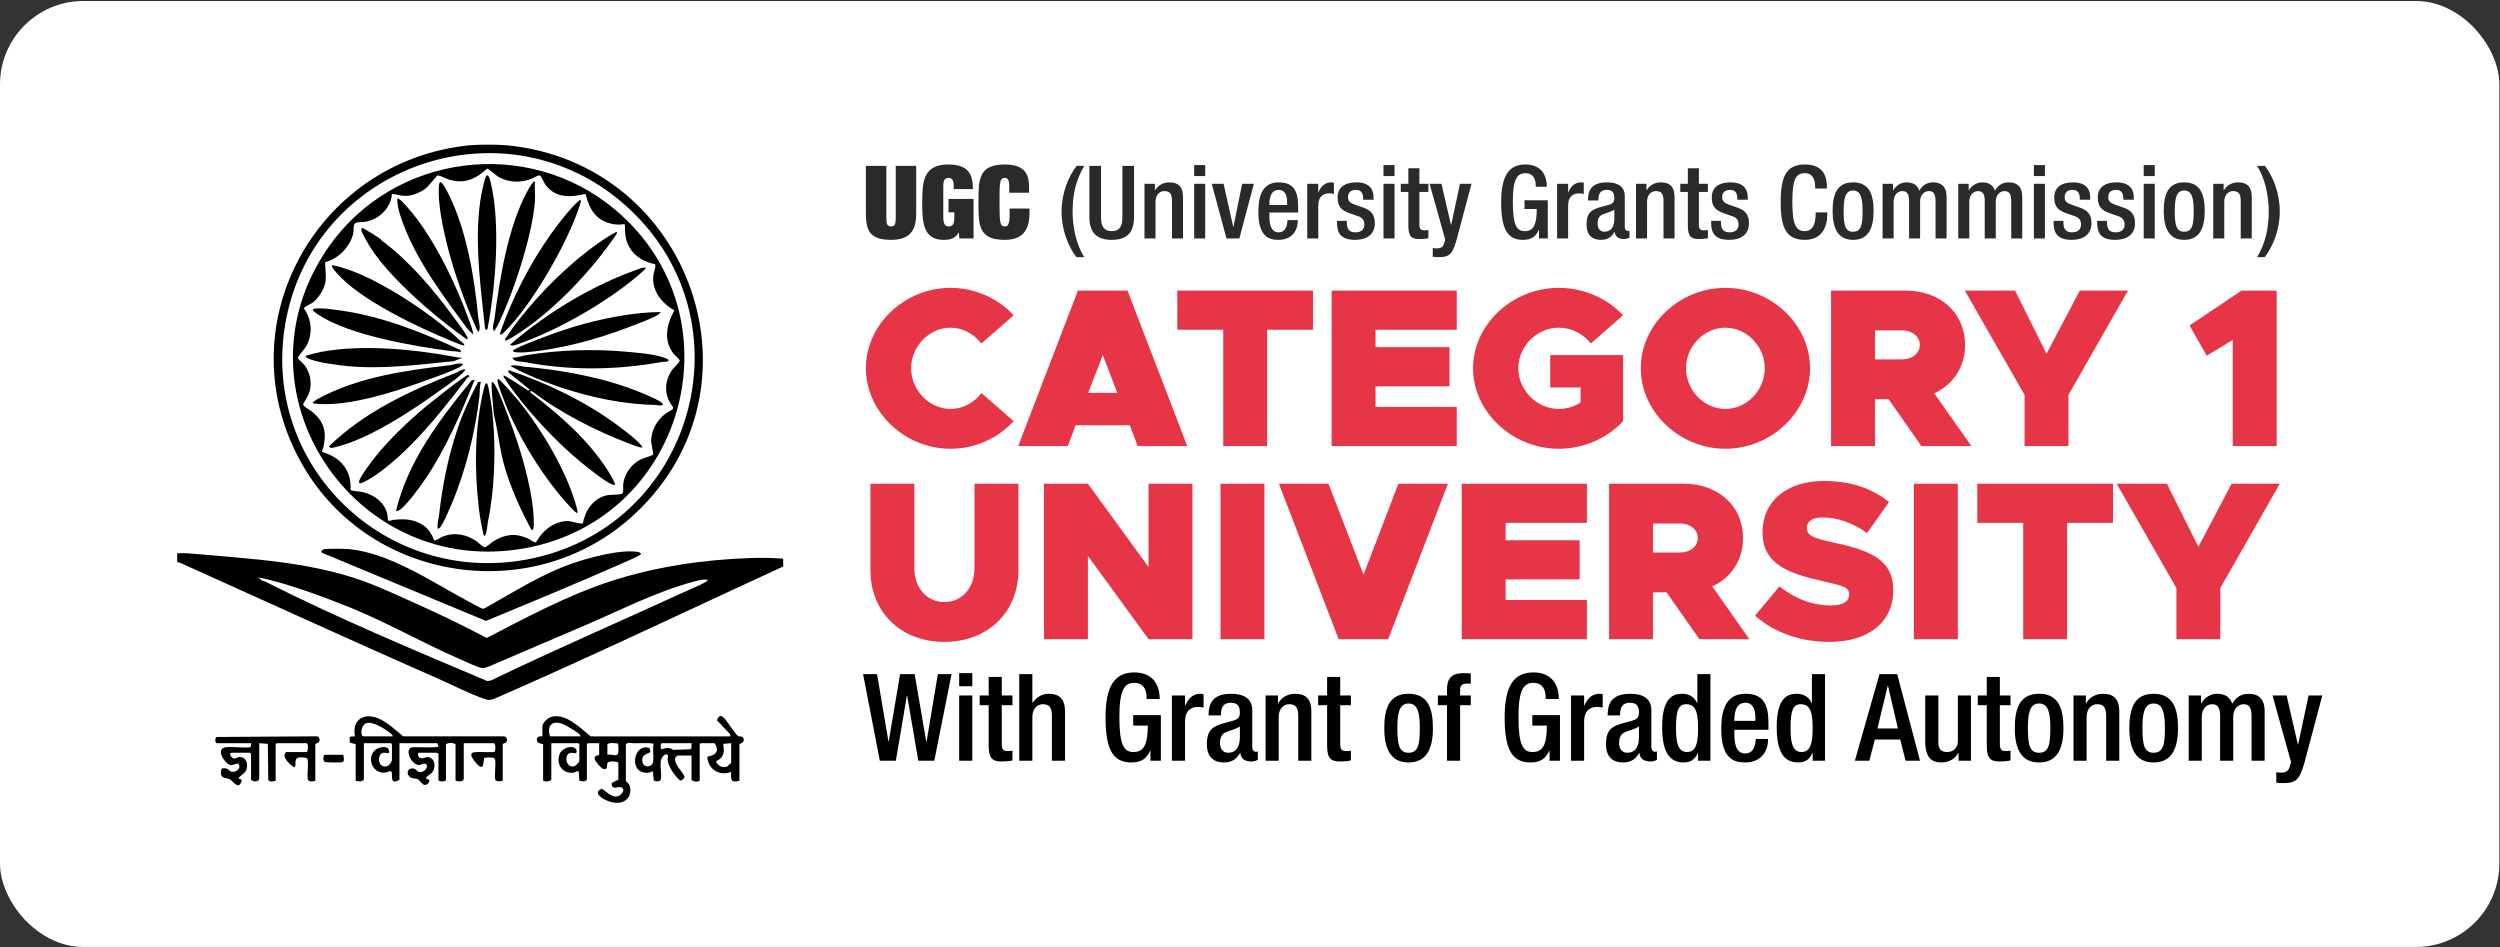
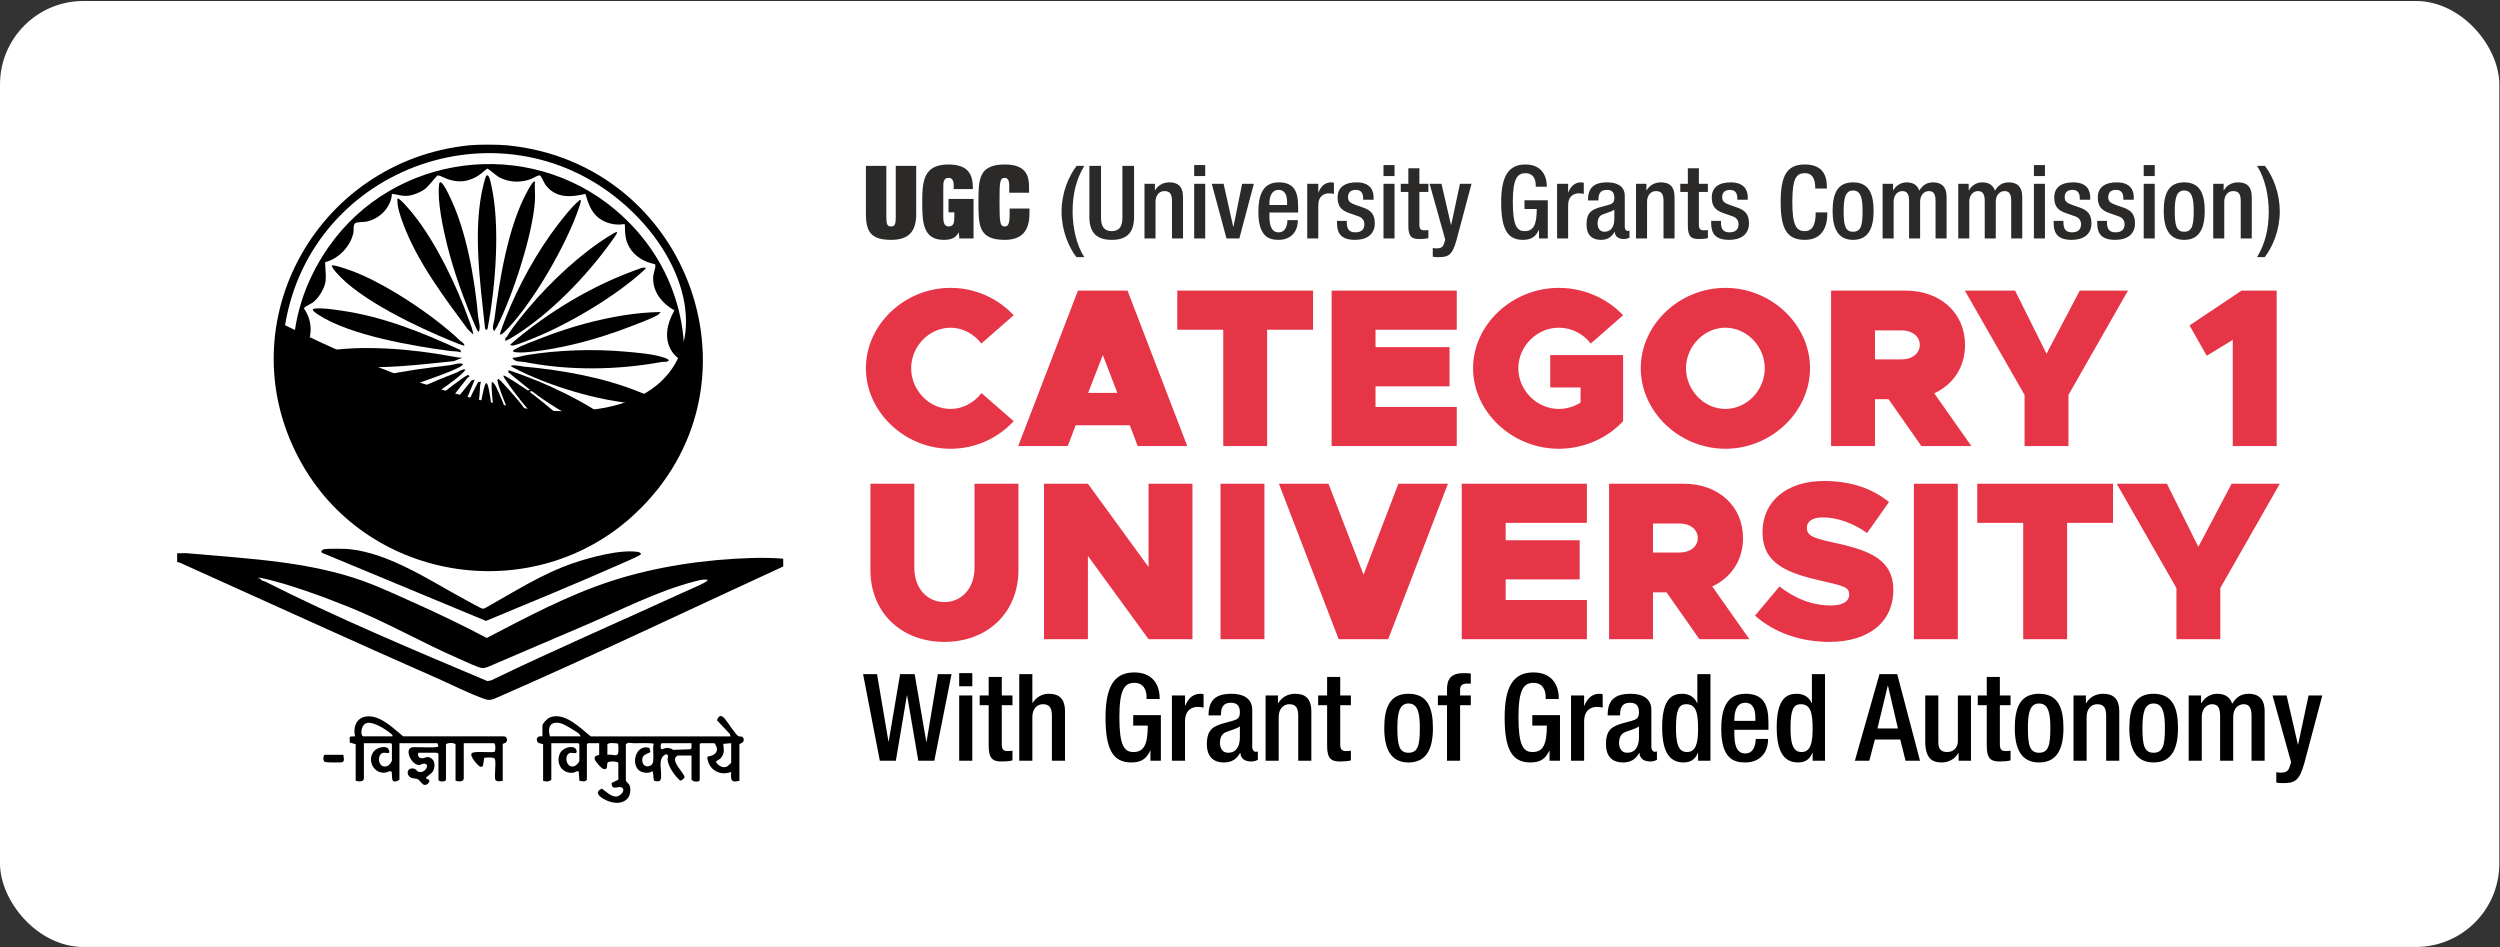
<svg xmlns="http://www.w3.org/2000/svg" width="990" height="375" viewBox="0 0 990 375" fill="none">
  <rect x="0" y="0" width="990" height="375" fill="#333333" stroke="none" />
  <rect y="0.395" width="989.736" height="374.605" rx="33.045" fill="white" />
  <path d="M354.717 86.214C354.717 88.669 354.393 89.674 352.855 89.674C351.316 89.674 350.992 88.669 350.992 86.214V65.695H342.896V84.686C342.896 91.807 344.96 94.985 352.855 94.985C360.02 94.985 362.814 91.566 362.814 84.686V65.695H354.717V86.214ZM375.607 84.082H377.914V86.053C377.914 88.186 377.59 89.674 375.647 89.674C373.704 89.674 373.542 87.582 373.542 85.812V73.983C373.542 72.253 373.663 70.443 375.607 70.443C377.186 70.443 377.671 71.569 377.671 73.702V74.868H385.282C385.282 69.115 383.542 65.132 375.526 65.132C365.648 65.132 365.202 71.891 365.202 80.099C365.202 87.824 365.445 94.985 373.663 94.985C376.012 94.985 378.238 94.623 379.615 92.088H379.696L379.898 94.422H385.525V78.771H375.607V84.082V84.082ZM399.654 76.317H407.508V74.225C407.508 69.759 406.496 65.132 397.873 65.132C387.468 65.132 387.468 71.167 387.468 80.059C387.468 89.232 387.468 94.985 397.873 94.985C404.958 94.985 407.67 91.123 407.67 84.404V82.593H399.816V84.806C399.816 88.387 399.29 89.674 397.994 89.674C396.011 89.674 395.808 88.467 395.808 80.059C395.808 71.891 395.889 70.443 397.994 70.443C399.654 70.443 399.654 72.736 399.654 73.983V76.317V76.317ZM426.333 65.695C423.135 69.879 420.382 76.397 420.382 83.76C420.382 91.123 423.054 97.641 426.252 101.825H429.369C426.131 96.796 424.754 89.795 424.754 83.76C424.754 76.92 426.131 71.086 429.369 65.695H426.333ZM431.394 65.695V85.933C431.394 92.571 434.713 94.985 440.26 94.985C445.765 94.985 449.085 92.571 449.085 85.933V65.695H444.47V86.295C444.47 89.916 443.013 91.525 440.26 91.525C437.466 91.525 436.009 89.916 436.009 86.295V65.695H431.394ZM453.215 94.422H457.587V79.898C457.587 77.081 459.287 75.673 461.068 75.673C463.255 75.673 464.105 76.759 464.105 79.576V94.422H468.477V78.087C468.477 73.702 466.372 72.213 463.052 72.213C460.623 72.213 458.558 73.38 457.465 75.311H457.344V72.776H453.215V94.422ZM472.89 94.422H477.262V72.776H472.89V94.422ZM472.89 69.719H477.262V65.373H472.89V69.719ZM485.683 94.422H490.784L496.532 72.776H491.877L488.436 89.835H488.355L484.549 72.776H479.853L485.683 94.422H485.683ZM514.062 84.162V81.869C514.062 75.834 512.443 72.213 506.37 72.213C499.528 72.213 498.314 78.248 498.314 83.921C498.314 93.939 502.726 94.985 506.289 94.985C511.026 94.985 513.94 91.968 513.94 87.18H509.811C509.811 88.467 509.447 92.008 506.329 92.008C503.05 92.008 502.686 88.306 502.686 85.41V84.162H514.062V84.162ZM502.686 81.185V80.743C502.686 77.926 503.536 75.19 506.329 75.19C508.799 75.19 509.69 77.282 509.69 80.018V81.185H502.686H502.686ZM517.665 94.422H522.037V81.467C522.037 77.443 524.426 76.558 526.41 76.558C527.138 76.558 527.907 76.719 528.231 76.8V72.374C527.948 72.293 527.665 72.213 527.179 72.213C524.709 72.213 523.09 73.742 522.118 76.156H522.037V72.776H517.665V94.422ZM543.939 79.093V78.127C543.939 75.432 542.684 72.213 537.138 72.213C532.644 72.213 529.689 74.104 529.689 78.168C529.689 81.628 531.065 83.277 534.344 84.404L537.907 85.651C539.445 86.174 540.296 87.22 540.296 88.83C540.296 90.801 539.121 92.008 536.733 92.008C534.223 92.008 533.332 90.64 533.332 88.146V87.462H529.446V88.266C529.446 92.451 531.106 94.985 536.612 94.985C541.024 94.985 544.425 93.014 544.425 88.387C544.425 84.967 542.927 83.237 539.688 82.151L536.895 81.185C534.587 80.38 533.818 79.697 533.818 78.007C533.818 75.995 535.195 75.19 536.935 75.19C539.203 75.19 539.81 76.8 539.81 78.53V79.093H543.939ZM547.866 94.422H552.238V72.776H547.866V94.422ZM547.866 69.719H552.238V65.373H547.866V69.719ZM554.708 75.995H557.704V89.433C557.704 93.859 559.161 94.663 562.116 94.663C563.493 94.663 564.707 94.543 565.639 94.301V91.083C565.234 91.163 564.707 91.203 564.06 91.203C562.562 91.203 562.076 90.6 562.076 88.91V75.995H565.639V72.776H562.076V66.621H557.704V72.776H554.708V75.995V75.995ZM566.124 72.776L572.318 94.905L571.752 96.675C571.266 98.043 570.294 98.365 568.796 98.365C568.31 98.365 567.865 98.284 567.379 98.204V101.664C567.946 101.745 568.553 101.825 569.12 101.825C573.614 101.905 575.031 101.141 576.731 95.227L582.723 72.776H578.148L574.667 89.031H574.586L570.821 72.776H566.124ZM609.442 94.422H612.924V79.294H603.693V82.754H608.552C608.552 89.031 607.256 91.565 603.734 91.525C600.617 91.525 599.078 89.192 599.078 79.938C599.078 70.764 600.819 68.592 604.098 68.592C607.256 68.592 608.147 71.127 608.147 73.259V73.943H612.519V73.42C612.519 70.805 611.304 65.132 604.058 65.132C597.378 65.132 594.463 69.799 594.463 80.059C594.463 90.318 596.73 94.985 603.046 94.985C606.446 94.985 608.106 93.738 609.361 91.083H609.442V94.422ZM616.608 94.422H620.98V81.467C620.98 77.443 623.369 76.558 625.352 76.558C626.081 76.558 626.85 76.719 627.174 76.8V72.374C626.891 72.293 626.607 72.213 626.122 72.213C623.652 72.213 622.033 73.742 621.061 76.156H620.98V72.776H616.608V94.422ZM643.408 77.544C643.408 73.702 640.332 72.213 636.486 72.213C630.737 72.213 628.834 74.748 628.834 79.375H632.963C632.963 77.262 633.368 75.19 636.283 75.19C638.591 75.19 639.279 76.444 639.279 78.436C639.279 80.334 638.307 80.776 636.728 81.219L633.328 82.137C630.373 83.103 628.267 84.109 628.267 88.923C628.267 93.054 630.453 94.985 633.935 94.985C636.486 94.985 638.186 93.939 639.36 91.807H639.441C639.562 93.899 641.182 94.663 643.125 94.663C643.975 94.663 644.744 94.382 645.271 94.141V91.324C645.109 91.405 644.825 91.445 644.542 91.445C643.894 91.445 643.408 90.727 643.408 89.923V77.544V77.544ZM639.279 86.63C639.279 89.802 637.983 91.767 635.352 91.767C633.53 91.767 632.64 90.325 632.64 88.521C632.64 86.912 633.166 85.631 634.421 85.028C635.716 84.424 638.145 83.908 639.279 83.022V86.63V86.63ZM647.862 94.422H652.234V79.898C652.234 77.081 653.934 75.673 655.715 75.673C657.902 75.673 658.752 76.76 658.752 79.576V94.422H663.124V78.087C663.124 73.702 661.019 72.213 657.699 72.213C655.27 72.213 653.206 73.38 652.112 75.311H651.991V72.776H647.862V94.422ZM665.391 75.995H668.387V89.433C668.387 93.859 669.844 94.663 672.8 94.663C674.176 94.663 675.391 94.543 676.322 94.301V91.083C675.917 91.163 675.391 91.203 674.743 91.203C673.245 91.203 672.759 90.6 672.759 88.91V75.995H676.322V72.776H672.759V66.621H668.387V72.776H665.391V75.995H665.391ZM692.111 79.093V78.127C692.111 75.432 690.856 72.213 685.309 72.213C680.816 72.213 677.86 74.104 677.86 78.168C677.86 81.628 679.237 83.277 682.516 84.404L686.078 85.651C687.617 86.174 688.467 87.22 688.467 88.83C688.467 90.801 687.293 92.008 684.904 92.008C682.394 92.008 681.504 90.64 681.504 88.146V87.462H677.617V88.266C677.617 92.451 679.277 94.985 684.783 94.985C689.196 94.985 692.596 93.014 692.596 88.387C692.596 84.967 691.099 83.237 687.86 82.151L685.066 81.185C682.759 80.38 681.99 79.697 681.99 78.007C681.99 75.995 683.366 75.19 685.107 75.19C687.374 75.19 687.981 76.8 687.981 78.53V79.093H692.111V79.093ZM718.992 84.122V84.605C718.992 87.26 718.547 91.525 714.701 91.525C711.3 91.525 709.762 89.192 709.762 79.938C709.762 70.684 711.3 68.592 714.701 68.592C718.02 68.471 718.83 71.529 718.83 74.184V74.667H723.445V74.144C723.445 71.167 722.959 65.132 714.741 65.132C707.414 65.132 705.146 69.799 705.146 80.059C705.146 90.318 707.414 94.985 714.701 94.985C721.502 94.985 723.607 89.916 723.607 84.726V84.122H718.992V84.122ZM725.712 83.599C725.712 90.318 727.777 94.985 733.809 94.985C739.882 94.985 741.946 90.318 741.946 83.599C741.946 76.88 740.165 72.213 733.809 72.213C727.494 72.213 725.712 76.88 725.712 83.599ZM730.085 83.599C730.085 78.811 730.651 75.432 733.809 75.432C737.007 75.432 737.574 78.811 737.574 83.599C737.574 89.111 737.007 91.767 733.809 91.767C730.651 91.767 730.085 89.111 730.085 83.599ZM745.509 94.422H749.881V79.898C749.881 77.081 751.582 75.673 753.322 75.673C755.144 75.673 755.994 76.76 755.994 79.576V94.422H760.367V79.898C760.367 77.081 762.067 75.673 763.848 75.673C765.63 75.673 766.48 76.76 766.48 79.576V94.422H770.852V77.966C770.852 73.782 768.625 72.213 765.548 72.213C762.917 72.213 761.298 73.42 760.043 75.512C759.395 73.702 758.099 72.213 754.982 72.213C752.917 72.213 750.853 73.38 749.76 75.311H749.638V72.776H745.509V94.422ZM775.467 94.422H779.839V79.898C779.839 77.081 781.54 75.673 783.28 75.673C785.102 75.673 785.952 76.76 785.952 79.576V94.422H790.325V79.898C790.325 77.081 792.025 75.673 793.806 75.673C795.588 75.673 796.438 76.76 796.438 79.576V94.422H800.81V77.966C800.81 73.782 798.584 72.213 795.507 72.213C792.875 72.213 791.256 73.42 790.001 75.512C789.353 73.702 788.058 72.213 784.94 72.213C782.876 72.213 780.811 73.38 779.718 75.311H779.596V72.776H775.467V94.422ZM805.425 94.422H809.798V72.776H805.425V94.422ZM805.425 69.719H809.798V65.373H805.425V69.719ZM827.732 79.093V78.127C827.732 75.432 826.477 72.213 820.931 72.213C816.437 72.213 813.482 74.104 813.482 78.168C813.482 81.628 814.858 83.277 818.137 84.404L821.7 85.651C823.238 86.174 824.088 87.22 824.088 88.83C824.088 90.801 822.914 92.008 820.526 92.008C818.016 92.008 817.125 90.64 817.125 88.146V87.462H813.239V88.266C813.239 92.451 814.899 94.985 820.404 94.985C824.817 94.985 828.218 93.014 828.218 88.387C828.218 84.967 826.72 83.237 823.481 82.151L820.688 81.185C818.38 80.38 817.611 79.697 817.611 78.007C817.611 75.995 818.987 75.19 820.728 75.19C822.995 75.19 823.603 76.8 823.603 78.53V79.093H827.732L827.732 79.093ZM844.978 79.093V78.127C844.978 75.432 843.723 72.213 838.177 72.213C833.683 72.213 830.728 74.104 830.728 78.168C830.728 81.628 832.104 83.277 835.383 84.404L838.946 85.651C840.484 86.174 841.335 87.22 841.335 88.83C841.335 90.801 840.161 92.008 837.772 92.008C835.262 92.008 834.371 90.64 834.371 88.146V87.462H830.485V88.266C830.485 92.451 832.145 94.985 837.651 94.985C842.063 94.985 845.464 93.014 845.464 88.387C845.464 84.967 843.966 83.237 840.727 82.151L837.934 81.185C835.626 80.38 834.857 79.697 834.857 78.007C834.857 75.995 836.234 75.19 837.974 75.19C840.241 75.19 840.849 76.8 840.849 78.53V79.093H844.978V79.093ZM848.905 94.422H853.277V72.776H848.905V94.422ZM848.905 69.719H853.277V65.373H848.905V69.719ZM856.84 83.599C856.84 90.318 858.905 94.985 864.937 94.985C871.009 94.985 873.074 90.318 873.074 83.599C873.074 76.88 871.293 72.213 864.937 72.213C858.621 72.213 856.84 76.88 856.84 83.599ZM861.212 83.599C861.212 78.811 861.779 75.432 864.937 75.432C868.135 75.432 868.702 78.811 868.702 83.599C868.702 89.111 868.135 91.767 864.937 91.767C861.779 91.767 861.212 89.111 861.212 83.599ZM876.434 94.422H880.806V79.898C880.806 77.081 882.507 75.673 884.288 75.673C886.474 75.673 887.324 76.76 887.324 79.576V94.422H891.697V78.087C891.697 73.702 889.591 72.213 886.272 72.213C883.843 72.213 881.778 73.38 880.685 75.311H880.564V72.776H876.434V94.422ZM896.838 101.825C900.036 97.641 902.789 91.123 902.789 83.76C902.789 76.397 900.117 69.879 896.919 65.695H893.802C897.041 70.724 898.417 77.725 898.417 83.76C898.417 90.6 897.04 96.434 893.802 101.825H896.838Z" fill="#2B2A29" />
  <path d="M376.412 177.713C386.27 177.713 395.231 173.501 401.415 166.78L388.689 155.668C385.732 159.432 381.341 161.941 376.412 161.941C367.988 161.941 360.819 154.592 360.819 145.81C360.819 137.117 367.988 129.769 376.412 129.769C381.251 129.769 385.732 132.278 388.6 136.042L401.415 124.84C395.231 118.208 386.27 113.996 376.412 113.996C358.22 113.996 342.896 128.514 342.896 145.81C342.896 163.106 358.22 177.713 376.412 177.713ZM450.524 176.638H470.15L446.491 115.072H426.866L403.207 176.638H422.833L425.969 168.393H447.388L450.524 176.638H450.524ZM430.898 155.578L436.723 140.612L442.459 155.578H430.898ZM484.399 176.638H501.784V130.575H519.976V115.072H466.207V130.575H484.399V176.638H484.399ZM576.882 130.575V115.072H527.325V176.638H576.882V161.134H544.71V152.979H574.015V137.476H544.71V130.575H576.882ZM613.894 153.427H625.902V159.432C623.303 161.045 620.346 161.941 617.299 161.941C608.606 161.941 601.258 154.592 601.258 145.81C601.258 137.117 608.606 129.769 617.299 129.769C622.228 129.769 626.888 132.099 629.935 136.042L642.75 124.84C636.387 118.029 626.978 113.996 617.299 113.996C598.838 113.996 583.335 128.514 583.335 145.81C583.335 163.106 598.838 177.713 617.299 177.713C626.978 177.713 636.387 173.68 642.75 166.78V140.612H613.894V153.427ZM683.257 177.713C701.449 177.713 716.773 163.106 716.773 145.81C716.773 128.514 701.449 113.996 683.257 113.996C665.064 113.996 649.74 128.514 649.74 145.81C649.74 163.106 665.064 177.713 683.257 177.713ZM683.257 161.941C674.833 161.941 667.663 154.592 667.663 145.81C667.663 137.117 674.833 129.769 683.257 129.769C691.68 129.769 698.85 137.117 698.85 145.81C698.85 154.592 691.68 161.941 683.257 161.941ZM780.669 176.638L765.972 155.757C773.5 152.262 778.16 145.362 778.16 136.579C778.16 123.944 768.392 115.072 754.591 115.072H725.107V176.638H742.493V158.087H747.869L760.864 176.638H780.669ZM742.493 130.844H753.157C757.279 130.844 760.236 133.264 760.236 136.579C760.236 139.895 757.279 142.315 753.157 142.315H742.493V130.844ZM801.729 176.638H819.114V156.385L842.683 115.072H823.595L810.421 140.074L797.965 115.072H778.07L801.729 156.385V176.638ZM884.175 176.638H901.561V115.072H887.67L867.059 128.873L873.869 140.881L884.175 134.608V176.638ZM373.992 254.188C391.198 254.188 403.297 242.449 403.297 225.78V191.547H385.911V224.884C385.911 232.77 380.982 238.416 373.992 238.416C367.002 238.416 362.073 232.77 362.073 224.884V191.547H344.688V225.78C344.688 242.449 356.786 254.188 373.992 254.188H373.992ZM413.423 253.113H430.809V220.134L454.826 253.113H472.211V191.547H454.826V224.525L430.809 191.547H413.423V253.113ZM483.323 253.113H500.709V191.547H483.323V253.113ZM553.762 191.547L539.961 227.572L526.07 191.547H506.444L530.103 253.113H549.729L573.387 191.547H553.762H553.762ZM628.412 207.05V191.547H578.854V253.113H628.412V237.609H596.239V229.454H625.544V213.951H596.239V207.05H628.412ZM692.756 253.113L678.059 232.232C685.586 228.737 690.247 221.837 690.247 213.055C690.247 200.419 680.478 191.547 666.678 191.547H637.194V253.113H654.579V234.562H659.956L672.951 253.113H692.756ZM654.579 207.319H665.244C669.366 207.319 672.323 209.739 672.323 213.055C672.323 216.37 669.366 218.79 665.244 218.79H654.579V207.319ZM724.39 254.188C739.804 254.188 749.751 246.571 749.751 233.577C749.751 221.837 740.79 217.983 726.451 214.936C717.669 213.054 715.518 212.069 715.518 208.932C715.518 206.602 717.579 204.899 721.791 204.899C727.347 204.899 733.621 206.961 739.356 211.083L748.049 198.806C741.238 193.339 732.904 190.471 722.239 190.471C707.632 190.471 697.953 198.447 697.953 210.724C697.953 223.54 708.259 227.035 721.612 230.082C730.126 232.053 732.276 232.501 732.276 235.458C732.276 238.147 729.767 239.76 725.017 239.76C717.759 239.76 710.948 237.161 704.675 232.232L694.996 243.793C702.793 250.693 713.278 254.188 724.39 254.188ZM757.906 253.113H775.292V191.547H757.906V253.113ZM801.191 253.113H818.576V207.05H836.768V191.547H782.999V207.05H801.191V253.113ZM861.861 253.113H879.246V232.86L902.815 191.547H883.727L870.554 216.55L858.097 191.547H838.202L861.861 232.86V253.113H861.861Z" fill="#E73548" />
  <path d="M348.412 301.261H354.755L359.128 275.408H359.224L363.645 301.261H369.988L376.812 266.951H371.382L366.913 293.765H366.816L362.203 266.951H356.437L351.92 293.621H351.824L347.307 266.951H341.781L348.412 301.261H348.412ZM379.839 301.261H385.029V275.408H379.839V301.261ZM379.839 271.756H385.029V266.566H379.839V271.756ZM387.96 279.253H391.516V295.303C391.516 300.589 393.246 301.55 396.754 301.55C398.388 301.55 399.829 301.406 400.934 301.117V297.273C400.454 297.369 399.829 297.417 399.06 297.417C397.282 297.417 396.706 296.696 396.706 294.678V279.253H400.934V275.408H396.706V268.056H391.516V275.408H387.96V279.253ZM403.625 301.261H408.815V283.914C408.815 280.55 410.833 278.868 412.948 278.868C415.543 278.868 416.552 280.166 416.552 283.529V301.261H421.742V281.752C421.742 276.514 419.243 274.736 415.302 274.736C412.659 274.736 410.401 276.081 408.959 278.292L408.815 278.195V266.951H403.625V301.261H403.625ZM455.571 301.261H459.704V283.193H448.748V287.326H454.514C454.514 294.822 452.976 297.85 448.796 297.802C445.096 297.802 443.27 295.014 443.27 283.962C443.27 273.006 445.336 270.411 449.228 270.411C452.976 270.411 454.033 273.438 454.033 275.985V276.802H459.223V276.177C459.223 273.054 457.782 266.278 449.18 266.278C441.251 266.278 437.791 271.852 437.791 284.106C437.791 296.36 440.482 301.934 447.979 301.934C452.015 301.934 453.985 300.445 455.475 297.273H455.571V301.261ZM464.077 301.261H469.266V285.788C469.266 280.983 472.102 279.925 474.456 279.925C475.321 279.925 476.234 280.118 476.619 280.214V274.928C476.282 274.832 475.946 274.736 475.369 274.736C472.438 274.736 470.516 276.562 469.363 279.445H469.266V275.408H464.077V301.261ZM495.888 281.103C495.888 276.514 492.236 274.736 487.671 274.736C480.847 274.736 478.589 277.763 478.589 283.289H483.49C483.49 280.766 483.971 278.292 487.431 278.292C490.17 278.292 490.987 279.789 490.987 282.168C490.987 284.435 489.833 284.963 487.959 285.492L483.923 286.589C480.415 287.742 477.916 288.944 477.916 294.694C477.916 299.628 480.511 301.934 484.644 301.934C487.671 301.934 489.689 300.685 491.083 298.138H491.179C491.323 300.637 493.245 301.55 495.552 301.55C496.561 301.55 497.474 301.213 498.099 300.925V297.561C497.906 297.657 497.57 297.705 497.234 297.705C496.465 297.705 495.888 296.849 495.888 295.888V281.103H495.888ZM490.987 291.955C490.987 295.743 489.449 298.09 486.326 298.09C484.163 298.09 483.106 296.368 483.106 294.214C483.106 292.291 483.731 290.762 485.22 290.041C486.758 289.32 489.641 288.703 490.987 287.646V291.955ZM501.174 301.261H506.364V283.914C506.364 280.55 508.382 278.868 510.496 278.868C513.091 278.868 514.1 280.166 514.1 283.529V301.261H519.29V281.752C519.29 276.514 516.791 274.736 512.851 274.736C509.968 274.736 507.517 276.129 506.22 278.436H506.075V275.408H501.174V301.261H501.174ZM521.981 279.253H525.537V295.303C525.537 300.589 527.267 301.55 530.775 301.55C532.409 301.55 533.85 301.406 534.956 301.117V297.273C534.475 297.369 533.85 297.417 533.081 297.417C531.303 297.417 530.727 296.696 530.727 294.678V279.253H534.956V275.408H530.727V268.056H525.537V275.408H521.981V279.253ZM548.17 288.335C548.17 296.36 550.621 301.934 557.781 301.934C564.989 301.934 567.44 296.36 567.44 288.335C567.44 280.31 565.325 274.736 557.781 274.736C550.285 274.736 548.17 280.31 548.17 288.335ZM553.36 288.335C553.36 282.616 554.033 278.58 557.781 278.58C561.577 278.58 562.25 282.616 562.25 288.335C562.25 294.918 561.577 298.09 557.781 298.09C554.033 298.09 553.36 294.918 553.36 288.335ZM573.014 301.261H578.204V279.253H582.432V275.408H578.204V273.15C578.204 271.42 579.069 270.699 580.991 270.699H582.432V266.711C581.664 266.614 580.702 266.566 579.597 266.566C575.369 266.566 573.014 268.104 573.014 273.006V275.408H569.41V279.253H573.014V301.261ZM613.619 301.261H617.752V283.193H606.795V287.326H612.562C612.562 294.822 611.024 297.85 606.844 297.802C603.143 297.802 601.317 295.014 601.317 283.962C601.317 273.006 603.384 270.411 607.276 270.411C611.024 270.411 612.081 273.438 612.081 275.985V276.802H617.271V276.177C617.271 273.054 615.829 266.278 607.228 266.278C599.299 266.278 595.839 271.852 595.839 284.106C595.839 296.36 598.53 301.934 606.027 301.934C610.063 301.934 612.033 300.445 613.523 297.273H613.619V301.261ZM622.125 301.261H627.314V285.788C627.314 280.983 630.149 279.925 632.504 279.925C633.369 279.925 634.282 280.118 634.666 280.214V274.928C634.33 274.832 633.994 274.736 633.417 274.736C630.486 274.736 628.564 276.562 627.41 279.445H627.314V275.408H622.125V301.261ZM653.936 281.103C653.936 276.514 650.284 274.736 645.719 274.736C638.895 274.736 636.637 277.763 636.637 283.289H641.538C641.538 280.766 642.019 278.292 645.478 278.292C648.218 278.292 649.034 279.789 649.034 282.168C649.034 284.435 647.881 284.963 646.007 285.492L641.971 286.589C638.463 287.742 635.964 288.944 635.964 294.694C635.964 299.628 638.559 301.934 642.691 301.934C645.719 301.934 647.737 300.685 649.131 298.138H649.227C649.371 300.637 651.293 301.55 653.6 301.55C654.609 301.55 655.522 301.213 656.146 300.925V297.561C655.954 297.657 655.618 297.705 655.281 297.705C654.513 297.705 653.936 296.849 653.936 295.888V281.103ZM649.034 291.955C649.034 295.743 647.497 298.09 644.373 298.09C642.211 298.09 641.154 296.368 641.154 294.214C641.154 292.291 641.778 290.762 643.268 290.041C644.806 289.32 647.689 288.703 649.034 287.646V291.955ZM672.436 301.261H677.338V266.951H672.148V278.436H672.052C671.091 276.129 668.977 274.736 666.19 274.736C662.249 274.736 658.213 276.514 658.213 287.999C658.213 296.889 660.615 301.934 666.67 301.934C670.37 301.934 671.668 299.772 672.34 298.09H672.436V301.261ZM672.436 288.623C672.436 294.15 671.62 297.802 668.064 297.802C664.46 297.802 663.691 294.101 663.691 288.239C663.691 281.271 664.748 278.868 667.727 278.868C671.716 278.868 672.436 282.424 672.436 288.623ZM700.308 289.008V286.269C700.308 279.06 698.385 274.736 691.177 274.736C683.056 274.736 681.615 281.944 681.615 288.719C681.615 300.685 686.853 301.934 691.081 301.934C696.703 301.934 700.163 298.33 700.163 292.612H695.262C695.262 294.15 694.829 298.378 691.129 298.378C687.237 298.378 686.805 293.957 686.805 290.497V289.008H700.308ZM686.805 285.452V284.923C686.805 281.559 687.814 278.292 691.129 278.292C694.061 278.292 695.118 280.791 695.118 284.058V285.452H686.805ZM717.799 301.261H722.7V266.951H717.511V278.436H717.415C716.453 276.129 714.339 274.736 711.552 274.736C707.612 274.736 703.575 276.514 703.575 287.999C703.575 296.889 705.978 301.934 712.033 301.934C715.733 301.934 717.03 299.772 717.703 298.09H717.799V301.262V301.261ZM717.799 288.623C717.799 294.15 716.982 297.802 713.426 297.802C709.822 297.802 709.053 294.101 709.053 288.239C709.053 281.271 710.11 278.868 713.09 278.868C717.078 278.868 717.799 282.424 717.799 288.623ZM743.46 288.479L747.544 271.564H747.64L751.581 288.479H743.46ZM734.522 301.261H740.24L742.45 292.852H752.494L754.608 301.261H760.326L751.292 266.951H744.276L734.522 301.261H734.522ZM775.607 301.261H780.509V275.408H775.319V293.477C775.319 296.36 773.301 297.802 771.09 297.802C768.88 297.802 767.582 296.841 767.582 293.957V275.408H762.393V293.477C762.393 300.156 764.987 301.934 768.832 301.934C771.715 301.934 774.166 300.541 775.463 298.234H775.607V301.262V301.261ZM783.2 279.253H786.756V295.303C786.756 300.589 788.486 301.55 791.993 301.55C793.627 301.55 795.069 301.406 796.174 301.117V297.273C795.694 297.369 795.069 297.417 794.3 297.417C792.522 297.417 791.945 296.696 791.945 294.678V279.253H796.174V275.408H791.945V268.056H786.756V275.408H783.2V279.253ZM797.856 288.335C797.856 296.36 800.307 301.934 807.467 301.934C814.675 301.934 817.125 296.36 817.125 288.335C817.125 280.31 815.011 274.736 807.467 274.736C799.97 274.736 797.856 280.31 797.856 288.335ZM803.046 288.335C803.046 282.616 803.719 278.58 807.467 278.58C811.263 278.58 811.936 282.616 811.936 288.335C811.936 294.918 811.263 298.09 807.467 298.09C803.719 298.09 803.046 294.918 803.046 288.335ZM821.114 301.261H826.304V283.914C826.304 280.55 828.322 278.868 830.436 278.868C833.031 278.868 834.04 280.166 834.04 283.529V301.261H839.23V281.752C839.23 276.514 836.731 274.736 832.791 274.736C829.908 274.736 827.457 276.129 826.159 278.436H826.015V275.408H821.114V301.261ZM843.218 288.335C843.218 296.36 845.669 301.934 852.829 301.934C860.037 301.934 862.488 296.36 862.488 288.335C862.488 280.31 860.374 274.736 852.829 274.736C845.333 274.736 843.218 280.31 843.218 288.335ZM848.408 288.335C848.408 282.616 849.081 278.58 852.829 278.58C856.625 278.58 857.298 282.616 857.298 288.335C857.298 294.918 856.625 298.09 852.829 298.09C849.081 298.09 848.408 294.918 848.408 288.335ZM866.717 301.261H871.906V283.914C871.906 280.55 873.925 278.868 875.991 278.868C878.153 278.868 879.162 280.166 879.162 283.529V301.261H884.352V283.914C884.352 280.55 886.371 278.868 888.485 278.868C890.599 278.868 891.608 280.166 891.608 283.529V301.261H896.798V281.607C896.798 276.61 894.155 274.736 890.503 274.736C887.38 274.736 885.458 276.177 883.968 278.676C883.199 276.514 881.661 274.736 877.961 274.736C875.51 274.736 873.06 276.129 871.762 278.436H871.618V275.408H866.717V301.261ZM899.922 275.408L907.274 301.838L906.601 303.953C906.024 305.586 904.871 305.971 903.093 305.971C902.516 305.971 901.988 305.875 901.411 305.779V309.911C902.084 310.007 902.805 310.104 903.478 310.104C908.811 310.2 910.493 309.287 912.512 302.223L919.623 275.408H914.193L910.061 294.822H909.965L905.496 275.408H899.922H899.922Z" fill="black" />
  <path d="M70.154 219.082C71.432 219.161 72.814 218.968 74.079 219.082C98.803 221.346 124.998 222.254 148.303 231.794C153.602 233.963 159.225 236.55 164.479 238.904C174.046 243.189 183.486 247.729 192.747 252.634C208.682 244.345 224.622 235.819 241.765 230.19C259.442 224.388 279.263 221.501 297.807 220.962C301.908 220.843 306.071 220.916 310.145 221.243L310.161 224.326C272.045 241.848 234.184 259.966 195.713 276.722C194.182 277.228 193.614 277.369 192.051 276.846C186.311 274.926 179.29 271.299 173.572 268.791C139.63 253.888 105.924 238.414 72.112 223.218C71.492 222.939 70.864 222.606 70.159 222.598V219.079L70.154 219.082ZM280.341 229.638C278.513 229.204 276.127 229.968 274.263 230.461C260.224 234.183 245.549 241.677 232.187 247.414C218.826 253.151 206.127 258.52 193.123 264.132C192.468 264.303 191.777 264.563 191.095 264.56C189.599 264.555 183.76 261.732 181.958 260.949C167.348 254.608 153.263 246.493 138.68 240.594C128.381 236.428 114.291 231.2 103.543 228.885C103.278 228.828 102.113 228.668 102.116 228.955C103.213 228.922 103.213 229.621 103.855 229.949C104.096 230.074 104.543 230.063 104.895 230.242C133.568 244.733 163.439 257.222 192.993 269.704L194.41 269.468C219.492 257.358 245.07 246.307 270.384 234.695C273.104 233.446 276.327 232.148 278.914 230.767C279.312 230.556 280.098 230.017 280.347 229.632L280.341 229.638Z" fill="black" />
-   <path d="M200.71 57.541C273.388 64.486 305.274 153.43 251.232 203.672C211.756 240.371 146.903 230.956 119.941 184.365C88.589 130.192 124.489 63.803 185.813 57.541C189.377 57.178 197.127 57.2 200.71 57.541ZM248.482 82.06C200.626 38.399 123.346 65.209 112.885 128.778C103.66 184.833 152.894 231.845 208.495 221.584C274.42 209.42 298.221 127.437 248.482 82.062V82.06Z" fill="black" />
+   <path d="M200.71 57.541C273.388 64.486 305.274 153.43 251.232 203.672C211.756 240.371 146.903 230.956 119.941 184.365C88.589 130.192 124.489 63.803 185.813 57.541C189.377 57.178 197.127 57.2 200.71 57.541ZM248.482 82.06C200.626 38.399 123.346 65.209 112.885 128.778C274.42 209.42 298.221 127.437 248.482 82.062V82.06Z" fill="black" />
  <path d="M292.804 309.187C289.323 310.114 289.361 308.681 289.551 305.671C285.017 307.448 280.482 304.737 280.092 299.889L280.339 299.577C283.513 299.152 285.071 297.126 282.918 294.306H277.5L277.094 294.712V309.055C276.311 309.818 274.616 309.604 273.844 308.784V299.179H268.291C268.223 299.179 267.438 299.973 267.381 300.186C266.758 302.538 270.463 305.671 271.097 307.641C271.005 308.304 270.051 308.987 269.41 309.163C267.297 307.329 264.637 303.727 264.366 300.907C264.277 299.975 265.089 298.959 263.73 298.678C259.902 300.27 262.535 306.01 261.606 308.74C261.289 309.675 259.688 309.466 258.995 309.139C258.618 308.497 258.862 305.401 258.266 305.409C256.974 306.492 254.011 306.067 252.83 304.881C249.742 301.782 252.185 294.512 257.188 296.197L257.562 297.646C257.253 298.624 253.8 298.236 254.404 301.687C254.856 304.282 258.412 303.905 258.675 301.484C258.919 299.236 258.404 296.83 258.832 294.571C258.483 294.095 252.08 294.317 250.945 294.322C249.934 294.328 248.808 293.735 247.841 294.715V309.057C247.841 309.426 249.03 310.387 249.257 310.888C249.929 312.354 249.639 314.816 248.613 316.054C246.218 318.944 241.768 318.02 238.94 316.327C236.941 315.13 235.511 313.589 238.344 312.286C239.964 313.437 241.768 315.358 243.921 315.444C245.468 315.507 247.903 313.055 246.332 311.923C245.005 310.967 242.161 313.448 242.204 310.054L244.875 308.748L244.85 302.058C244.336 301.359 240.804 301.373 240.571 302.069C240.227 303.106 240.804 305.081 238.889 304.48C238.035 304.212 235.638 301.443 235.489 300.549C235.218 298.911 237.277 299.244 237.277 298.778V294.314H232.808L232.401 294.72V308.792C231.527 309.824 230.557 309.301 229.438 309.185L229.173 305.525C228.398 305.116 227.919 305.85 227.136 305.964C222.878 306.582 220.153 302.754 221.556 298.767C222.68 295.568 228.409 294.634 228.36 297.7C228.344 298.697 226.673 298.039 226.066 298.106C223.17 298.429 223.997 304.333 227.325 303.453C228.008 303.274 229.425 301.917 229.425 301.216V294.72L229.018 294.314H218.319V308.792C217.39 309.632 216.179 309.58 215.069 309.198V294.72L213.17 294.181C211.81 292.703 212.891 291.197 214.798 291.608V287.415C214.798 286.467 216.789 284.471 217.712 284.105C223.533 281.784 229.847 288.323 233.899 291.606L289.283 291.611L289.026 290.652L283.909 285.216C284.762 283.03 285.691 283.106 287.11 284.72C288.126 285.874 291.474 291.234 292.46 291.554C293.064 291.749 293.906 291.408 294.297 292.153C295.274 294.119 292.807 294.469 292.807 294.726V309.204L292.804 309.187ZM217.775 291.6H229.964C229.766 291.251 229.522 290.76 229.219 290.511C228.062 289.558 223.582 286.857 222.225 286.475C218.078 285.311 216.675 287.887 217.772 291.6H217.775ZM240.527 298.905C242.45 298.437 244.628 300.205 244.877 297.703C244.934 297.115 244.98 294.683 244.607 294.423C243.369 294.33 241.511 293.94 240.527 294.71V298.903V298.905ZM273.844 294.306H262.061C261.457 294.574 261.452 296.608 262.08 296.728C263.735 296.029 265.065 295.91 266.606 296.939L273.399 296.703L273.806 296.297L273.844 294.303V294.306ZM289.554 294.306L286.417 294.569C286.65 296.839 287.018 298.683 285.228 300.403C284.223 301.37 282.671 301.167 284.275 302.689C285.26 303.624 286.528 304.117 287.858 303.57C288.134 303.456 289.551 302.131 289.551 302.018V294.306H289.554Z" fill="black" />
  <path d="M128.314 217.519C129.814 217.177 136.781 217.283 138.531 217.473C154.604 219.222 170.639 230.182 184.643 237.701C185.623 238.226 190.526 240.995 191.095 241.027C191.42 241.046 191.737 241.005 192.026 240.848C203.452 234.472 214.516 227.259 226.981 223.004C233.693 220.712 245.639 217.478 252.562 218.556C252.968 218.618 253.924 218.952 253.797 219.483C253.683 219.957 246.088 223.204 244.999 223.684C227.615 231.371 209.993 238.581 192.446 245.884L127.58 218.938C126.802 218.388 127.602 217.676 128.311 217.513L128.314 217.519Z" fill="black" />
  <path d="M199.085 309.187C198.381 309.399 196.444 309.634 196.144 308.746C195.645 307.28 196.658 301.21 195.843 300.387C195.19 299.726 192.698 299.964 191.756 300.105L191.238 303.315C191.097 303.553 190.485 303.7 190.274 303.664C189.518 303.534 185.889 299.542 186.755 298.361C187.449 297.207 194.302 298.212 195.851 297.705C196.247 297.429 196.347 294.739 195.699 294.306H183.646V308.242C183.646 309.753 181.411 309.477 180.396 309.19V294.712C179.564 294.051 177.405 294.062 176.603 294.712V308.784C176.603 309.688 173.624 309.688 173.624 308.784V298.366C173.359 298.453 173.036 298.095 172.947 298.095H165.904C165.262 298.095 165.387 299.721 166.316 300.116C168.106 300.88 169.122 298.675 171.197 300.652C172.375 301.774 172.21 303.962 171.511 305.319C170.929 306.449 168.979 307.389 168.751 307.974C168.494 308.637 170.084 308.307 170.051 309.366C169.753 310.282 168.849 311.062 167.857 310.764C167.242 310.58 166.032 308.889 165.579 308.632C164.696 308.128 162.909 308.475 162.007 307.397C160.688 305.823 161.741 303.862 163.951 304.371C164.81 304.569 165.143 305.447 165.688 305.612C168.627 306.506 170.615 301.966 167.548 302.429C167.096 302.497 166.749 302.827 166.381 302.903C163.082 303.559 159.848 296.557 163.201 295.934C164.555 295.682 173.445 296.386 173.638 295.495L173.215 294.303H158.182V308.781C153.951 311.368 155.76 306.099 154.951 305.514C154.122 305.149 153.507 305.837 152.64 305.948C147.643 306.582 145.064 300.338 148.417 297.131C149.623 295.977 153.147 295.035 153.913 296.809C154.921 299.138 152.694 297.816 151.603 298.147C149.078 298.908 149.674 304.531 153.323 303.383C154.122 303.131 155.203 301.733 155.203 300.934V294.71L154.796 294.303H144.097V308.239C144.097 309.751 141.862 309.474 140.847 309.187V294.71L138.528 294.051L138.45 292.042L138.853 291.635L140.579 291.597C139.194 284.552 144.704 281.86 150.685 284.883C154.068 286.592 156.755 289.246 159.68 291.592L199.502 291.587C200.797 291.508 201.155 293.339 200.318 294.051C200.082 294.252 199.082 294.455 199.082 294.712V309.19L199.085 309.187ZM155.476 291.6C155.549 291.023 155.016 290.72 154.642 290.406C152.689 288.772 147.269 285.232 144.812 286.494C142.74 287.562 142.68 291.6 143.964 291.6H155.476Z" fill="black" />
-   <path d="M124.868 309.187C124.118 309.504 122.26 309.702 121.932 308.737C121.42 307.223 122.506 301.018 121.507 300.232C120.681 299.902 118.617 299.783 117.831 300.129C116.26 300.823 117.674 303.862 116.377 303.743C114.952 302.908 112.382 300.538 112.677 298.783C112.726 298.488 113.162 297.822 113.357 297.822H121.618C121.859 296.76 122.29 295.189 121.483 294.303H109.565L109.158 294.709V309.187C108.313 309.447 106.572 309.87 106.233 308.727L106.06 294.558L102.658 294.303V308.239C102.658 309.691 100.255 309.723 99.407 308.781V298.499L99.001 298.093H91.958C90.225 298.093 91.531 299.818 92.273 300.238C93.288 300.815 94.079 299.639 95.133 299.761C97.774 300.067 98.348 302.819 97.484 304.967C96.934 306.338 95.466 306.936 94.534 307.974C94.282 308.591 95.428 308.442 95.58 308.681C95.986 309.32 95.141 310.696 94.523 310.959C93.576 311.359 91.769 308.943 90.94 308.58C89.074 307.765 87.27 308.464 87.47 305.528C87.57 304.068 88.34 304.049 89.737 304.374C90.504 304.553 90.905 305.352 91.541 305.555C93.343 306.126 95.84 304.225 94.356 302.405C92.982 302.296 91.921 303.48 90.591 302.705C88.96 301.757 85.91 297.594 88.426 296.186C90.07 295.265 96.704 296.375 98.966 295.89C99.591 295.685 99.399 294.831 99.41 294.306H86.002C85.024 294.306 85.108 292.421 85.704 291.844L125.02 291.584C126.361 291.318 126.989 292.998 126.25 293.927C126.001 294.238 124.871 294.439 124.871 294.712V309.19L124.868 309.187Z" fill="black" />
  <path d="M135.974 298.905C136.014 299.721 136.632 301.46 135.524 301.836C135.02 302.007 129.075 301.95 128.66 301.747C127.913 301.384 127.851 299.442 128.528 298.905H135.976H135.974Z" fill="black" />
  <path d="M243.663 83.089C293.202 124.818 271.882 205.01 208.495 216.982C140.424 229.84 90.211 154.724 130.223 97.662C156.126 60.721 209.112 53.982 243.663 83.089ZM231.824 76.789C225.922 78.173 220.001 78.539 216.038 73.211C215.507 72.498 214.275 69.627 213.803 69.473C213.107 69.248 211.073 70.61 210.185 70.927C205.948 72.447 201.457 72.293 197.489 70.093C196.696 69.654 193.272 66.729 192.99 66.732C191.433 67.894 190.257 69.156 188.489 70.09C184.81 72.032 181.774 72.276 177.784 71.112C176.73 70.805 173.943 69.31 173.28 69.486C172.946 69.576 169.617 73.801 168.615 74.589C166.6 76.174 163.331 77.52 160.768 77.58C158.81 77.623 157.095 76.954 155.207 76.751C154.858 82.225 150.28 86.754 144.98 87.778C143.975 87.973 141.423 87.862 140.695 88.365C139.728 89.035 140.158 90.928 139.974 91.976C139.045 97.296 134.042 102.578 128.777 103.791C128.744 106.178 129.196 108.881 128.936 111.254C128.628 114.062 126.271 117.917 124.066 119.648C122.847 120.604 121.287 120.945 120.318 122.075C123.405 126.438 123.928 132.018 121.45 136.791C120.848 137.95 117.858 141.265 117.92 141.837C117.942 142.032 120.225 144.098 120.653 144.689C123.021 147.95 123.671 151.972 122.344 155.813C122.035 156.707 120.022 159.863 120.049 160.188C120.12 160.979 122.828 162.409 123.641 163.081C128.492 167.103 129.386 171.147 128.043 177.201C127.91 177.805 127.279 178.365 127.696 179.048C134.849 181.047 139.297 186.302 138.799 193.929C139.205 194.539 142.458 194.59 143.357 194.796C148.932 196.077 153.701 199.94 153.604 206.072C154.495 206.5 155.142 205.92 155.906 205.845C159.094 205.525 161.825 205.473 164.875 206.587C168.529 207.919 170.576 210.384 171.898 213.965C173.131 213.989 174.049 213.031 175.113 212.586C179.837 210.62 184.669 211.535 188.77 214.374C189.588 214.94 191.178 216.682 191.91 216.679C192.722 216.676 194.472 214.913 195.333 214.388C200.011 211.535 204.055 210.98 209.118 213.261C209.965 213.643 211.444 214.973 212.181 214.732C212.503 214.626 213.346 212.944 213.719 212.462C216.268 209.192 219.408 206.982 223.614 206.384C226.041 206.04 228.446 207.391 230.797 207.337C231.691 202.158 234.844 197.451 240.199 196.161C241.562 195.833 245.895 196.023 246.497 195.416C247.025 194.883 246.678 192.602 246.789 191.649C247.25 187.737 249.985 183.886 253.444 182.06C255.067 181.204 256.939 180.96 258.558 180.123C258.967 179.462 257.849 175.936 257.846 174.841C257.84 170.454 260.156 166.347 263.577 163.771C264.355 163.186 266.476 162.414 266.549 161.569C266.424 160.654 265.582 160.06 265.138 159.191C263.025 155.041 263.418 150.754 265.893 146.875C266.871 145.344 268.323 144.421 269.203 142.866C269.247 142.376 267.153 140.645 266.692 140.049C262.602 134.748 263.989 128.331 267.053 122.917C262.028 120.04 258.111 115.257 258.713 109.122C258.818 108.03 259.937 105.392 259.374 104.607C255.154 103.783 251.294 101.573 249.154 97.77C247.458 94.758 247.54 92.277 247.447 88.915L247.179 88.728C243.745 89.416 239.633 88.371 236.916 86.171C233.999 83.812 232.845 80.267 231.829 76.789H231.824Z" fill="black" />
  <path d="M254.341 177.138C253.835 177.577 249.658 175.849 248.786 175.519C236.326 170.8 221.621 163.311 211.119 155.239C210.681 154.901 210.467 154.882 209.922 154.952C209.806 155.553 210.602 155.813 211.027 156.149C222.187 164.887 232.64 173.945 240.476 185.985C240.982 186.765 243.967 191.559 243.504 192.02C243.111 192.085 242.802 192.001 242.437 191.871C239.834 190.931 232.569 185.102 230.104 183.087C219.874 174.728 207.512 161.447 200.217 150.437C199.879 149.925 199.361 149.372 199.356 148.73C199.784 148.302 207.921 153.966 209.037 154.619L209.917 154.416L201.309 147.455L201.385 146.569C216.813 151.764 231.754 158.928 244.847 168.633C247.063 170.275 249.915 172.442 251.909 174.294C252.218 174.582 254.666 176.857 254.341 177.138Z" fill="black" />
  <path d="M228.606 203.117C228.325 203.442 226.307 201.248 226.031 200.958C215.773 190.135 205.645 173.818 200.158 159.969C199.191 157.528 197.479 153.351 197.035 150.905C196.951 150.442 196.877 150.418 197.324 150.087C198.042 150.101 205.263 158.601 206.247 159.839C214.782 170.603 223.671 185.573 227.721 198.726C227.943 199.447 228.953 202.716 228.609 203.114L228.606 203.117Z" fill="black" />
-   <path d="M151.24 95.321C161.874 103.211 171.33 114.252 179.158 124.935C180.802 127.18 183.597 130.747 184.832 133.066C185.084 133.54 185.463 134.033 184.859 134.388C179.109 130.309 173.51 125.913 168.204 121.267C160.706 114.701 151.546 105.874 146.318 97.401C145.633 96.288 143.217 92.198 143.087 91.188C143.049 90.884 143.303 90.592 143.29 90.28C143.618 90.015 149.799 94.013 150.541 94.541C150.896 94.793 151.045 95.172 151.24 95.318V95.321Z" fill="black" />
  <path d="M187.435 132.492L185.276 130.455C175.799 117.583 165.3 103.769 159.674 88.655C158.545 85.622 157.198 81.813 157.372 78.647C158.171 78.051 162.97 83.969 163.591 84.741C172.727 96.136 180.761 113.009 185.723 126.76C186.381 128.583 187.221 130.617 187.432 132.489L187.435 132.492Z" fill="black" />
  <path d="M210.464 209.88C206.32 202.136 202.65 194.173 200.09 185.741C197.923 178.606 197.441 172.062 195.816 165.166C195.407 163.435 195.431 162.975 195.29 161.041C195.052 157.769 194.51 154.415 194.754 151.162C195.266 151.439 195.754 151.937 196.043 152.441C197.88 155.624 200.139 161.992 201.531 165.629C205.865 176.97 210.391 191.762 211.271 203.791C211.361 205.021 211.472 208.106 211.271 209.198C211.187 209.664 210.987 209.956 210.464 209.875V209.88Z" fill="black" />
  <path d="M182.121 134.824C182.7 135.376 183.852 135.867 183.914 136.82C183.648 137.056 179.84 135.477 179.171 135.203C165.742 129.737 142.469 118.802 133.124 107.873C132.488 107.128 131.54 106.104 131.369 105.164C131.981 104.609 138.983 107.128 140.175 107.594C153.436 112.754 171.839 125.032 182.121 134.824Z" fill="black" />
  <path d="M183.104 141.696L179.689 143.018C165.609 144.421 151.427 146.325 137.195 144.938C133.812 144.608 124.316 143.405 121.697 141.75C121.407 141.568 121.011 141.452 121.074 141.021C121.068 140.664 126.545 139.467 127.244 139.334C142.867 136.362 163.228 138.212 178.708 141.081C180.154 141.349 181.628 141.65 183.104 141.698V141.696Z" fill="black" />
  <path d="M202.877 141.696C204.754 141.655 206.666 140.927 208.449 140.631C220.952 138.567 235.015 138.115 247.705 139.255C252.361 139.673 258.756 140.136 263.152 141.682C263.767 141.899 264.434 142.162 264.897 142.638C264.155 143.616 263.014 143.156 262.072 143.329C244.433 146.582 225.418 146.842 207.82 143.381C206.125 143.048 203.841 143.494 202.874 141.696H202.877Z" fill="black" />
  <path d="M189.602 131.411C188.979 131.054 188.67 130.144 188.391 129.513C183.946 119.469 179.64 107.435 177.007 96.779C175.387 90.213 173.128 79.674 173.881 73.086C174.255 69.811 177.261 76.158 177.649 76.924C184.686 90.898 187.958 110.1 189.364 125.563C189.531 127.419 190.447 129.391 189.602 131.409V131.411Z" fill="black" />
  <path d="M262.467 160.364C261.302 160.859 260.414 160.372 259.363 160.353C242.659 160.036 224.302 155.142 209.05 148.381C206.785 147.379 204.529 146.236 202.34 145.076C202.289 144.096 207.089 145.163 207.62 145.209C222.422 146.517 238.869 149.459 252.762 155.044C255.208 156.027 259.528 157.782 261.633 159.172C262.02 159.427 262.537 159.83 262.47 160.364H262.467Z" fill="black" />
  <path d="M182.56 139.529C181.113 139.028 179.55 139.158 178.112 138.968C163.58 137.056 138.263 132.725 126.095 124.64C125.264 124.087 122.531 122.443 124.719 122.199C127.734 121.866 131.886 122.54 134.825 122.952C151.402 125.279 167.21 131.598 182.281 138.592L182.56 139.529Z" fill="black" />
  <path d="M187.98 150.356C182.543 163.706 176.619 177.531 168.54 189.517C166.541 192.48 160.89 200.381 158.065 202.053C157.635 202.307 157.334 202.38 156.833 202.307C161.481 182.68 174.217 165.941 186.766 150.632L187.98 150.358V150.356Z" fill="black" />
  <path d="M229.961 79.189C230.075 80.05 229.75 80.776 229.498 81.564C224.82 96.121 210.608 120.915 199.638 131.56C199.202 131.986 198.665 132.514 198.002 132.495C197.766 132.229 199.898 126.777 200.231 125.929C205.166 113.288 212.737 99.539 221.033 88.805C223.111 86.118 226.469 81.816 229.016 79.731C229.322 79.481 229.452 79.072 229.964 79.192L229.961 79.189Z" fill="black" />
  <path d="M183.375 144.131C183.112 144.716 182.57 145.065 182.023 145.35C178.163 147.365 171.89 149.48 167.657 151.021C155.687 155.38 137.333 161.222 124.719 159.835C124.318 159.792 124.034 159.792 123.787 159.413L125.323 158.248C141.483 149.345 160.064 146.723 178.06 144.637C179.875 144.426 181.495 143.546 183.375 144.131Z" fill="black" />
  <path d="M244.317 91.906C244.661 92.274 242.711 94.76 242.372 95.237C232.588 109.084 217.78 124.425 203.289 133.313C202.926 133.535 200.312 135.098 200.169 134.927C199.806 133.74 200.494 133.73 200.7 133.375C202.092 130.961 204.126 128.342 205.865 126.143C214.392 115.343 225.635 104.178 236.922 96.285C237.689 95.749 243.908 91.469 244.319 91.906H244.317Z" fill="black" />
  <path d="M192.037 212.045C191.883 212.191 191.36 212.099 191.468 211.671C190.675 208.174 190.019 204.656 189.605 201.083C187.815 185.636 187.936 169.303 191.571 154.075C192.417 150.534 193.007 151.306 193.603 154.335C196.721 170.221 196.439 190.999 193.186 206.828C192.969 207.887 192.793 211.332 192.037 212.042V212.045Z" fill="black" />
  <path d="M185.802 149.256C185.778 149.291 185.317 149.345 185.038 149.703C176.495 160.681 168.415 171.231 158.057 180.665C154.325 184.062 147.813 189.419 143.206 191.267C142.201 191.67 141.987 191.012 142.347 190.137C143.341 187.74 146.976 182.967 148.71 180.798C154.133 174.004 161.294 167.203 167.933 161.577C169.835 159.966 184.328 148.34 185.415 148.484C185.618 148.511 185.956 149.036 185.805 149.253L185.802 149.256Z" fill="black" />
  <path d="M184.187 146.295C184.521 146.572 182.922 147.969 182.692 148.181C179.688 150.93 174.956 154.121 171.543 156.526C161.825 163.373 149.376 171.432 138.189 175.429C137.071 175.83 131.783 177.545 131.017 177.366C130.708 177.293 130.513 176.935 130.291 176.735C144.341 163.043 162.597 154.589 180.715 147.558C181.869 147.111 182.885 146.133 184.187 146.295Z" fill="black" />
  <path d="M192.728 69.454C193.743 69.123 194.209 71.835 194.402 72.639C198.251 88.926 196.257 113.445 193.12 129.916C192.917 130.986 192.151 130.794 192.031 129.667C190.146 111.793 187.029 90.354 191.576 72.634C191.72 72.073 192.389 69.565 192.728 69.454Z" fill="black" />
  <path d="M211.813 71.883C211.672 74.489 212.008 77.282 211.816 79.866C210.821 93.293 203.031 117.05 196.839 129.307C196.539 129.9 196.027 130.534 195.696 131.135C194.61 129.829 195.596 127.906 195.764 126.609C197.82 110.696 201.165 89.501 209.001 75.432C209.191 75.091 211.263 71.252 211.81 71.881L211.813 71.883Z" fill="black" />
  <path d="M190.415 151.165C189.93 153.08 190.068 155.03 189.846 156.953C188.204 171.114 184.334 186.795 178.697 199.934C177.708 202.239 175.964 206.362 174.667 208.353C174.52 208.577 173.635 209.669 173.353 209.339C173.041 207.377 173.681 205.628 173.889 203.789C175.195 192.274 177.47 180.768 181.224 169.714C183.38 163.368 186.189 157.189 189.328 151.292L190.415 151.162V151.165Z" fill="black" />
  <path d="M255.693 105.977C255.755 106.456 255.002 107.014 254.666 107.323C243.563 117.489 224.663 128.659 210.648 134.166C208.841 134.875 205.201 136.414 203.492 136.761C202.92 136.877 202.449 136.958 202.07 136.414C217.376 123.261 235.085 112.643 254.271 106.036L255.695 105.974L255.693 105.977Z" fill="black" />
  <path d="M261.652 123.567C261.405 123.87 260.771 124.575 260.495 124.729C257.64 126.338 252.28 128.286 249.065 129.523C236.353 134.421 221.168 138.521 207.625 139.537C206.875 139.594 201.352 139.811 203.771 138.394C206.563 136.761 211.821 134.857 214.99 133.638C220.483 131.522 226.428 129.523 232.125 128.025C241.667 125.515 251.765 123.675 261.652 123.567Z" fill="black" />
</svg>